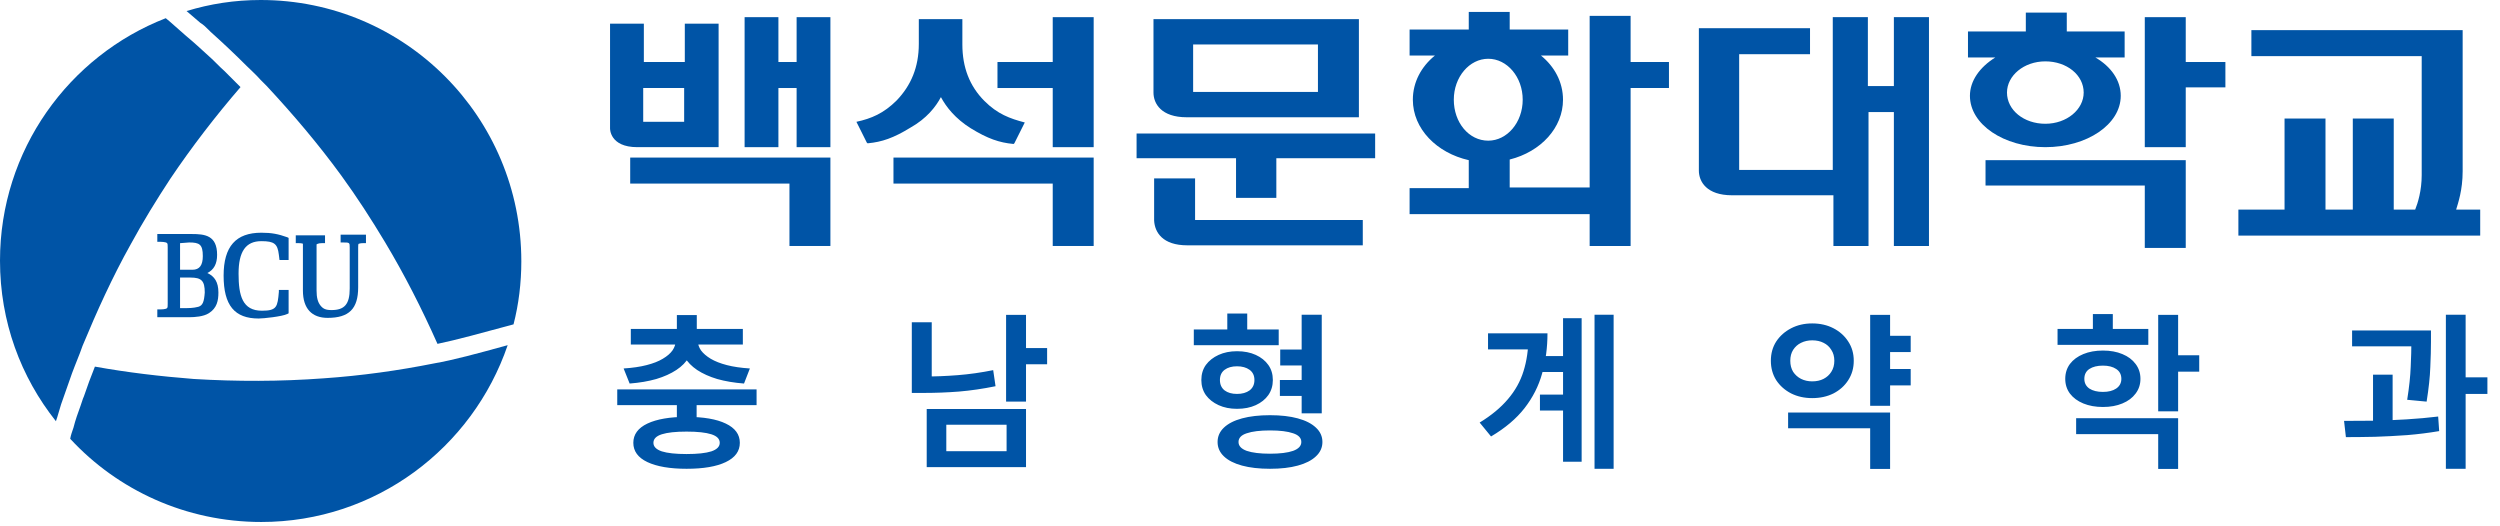
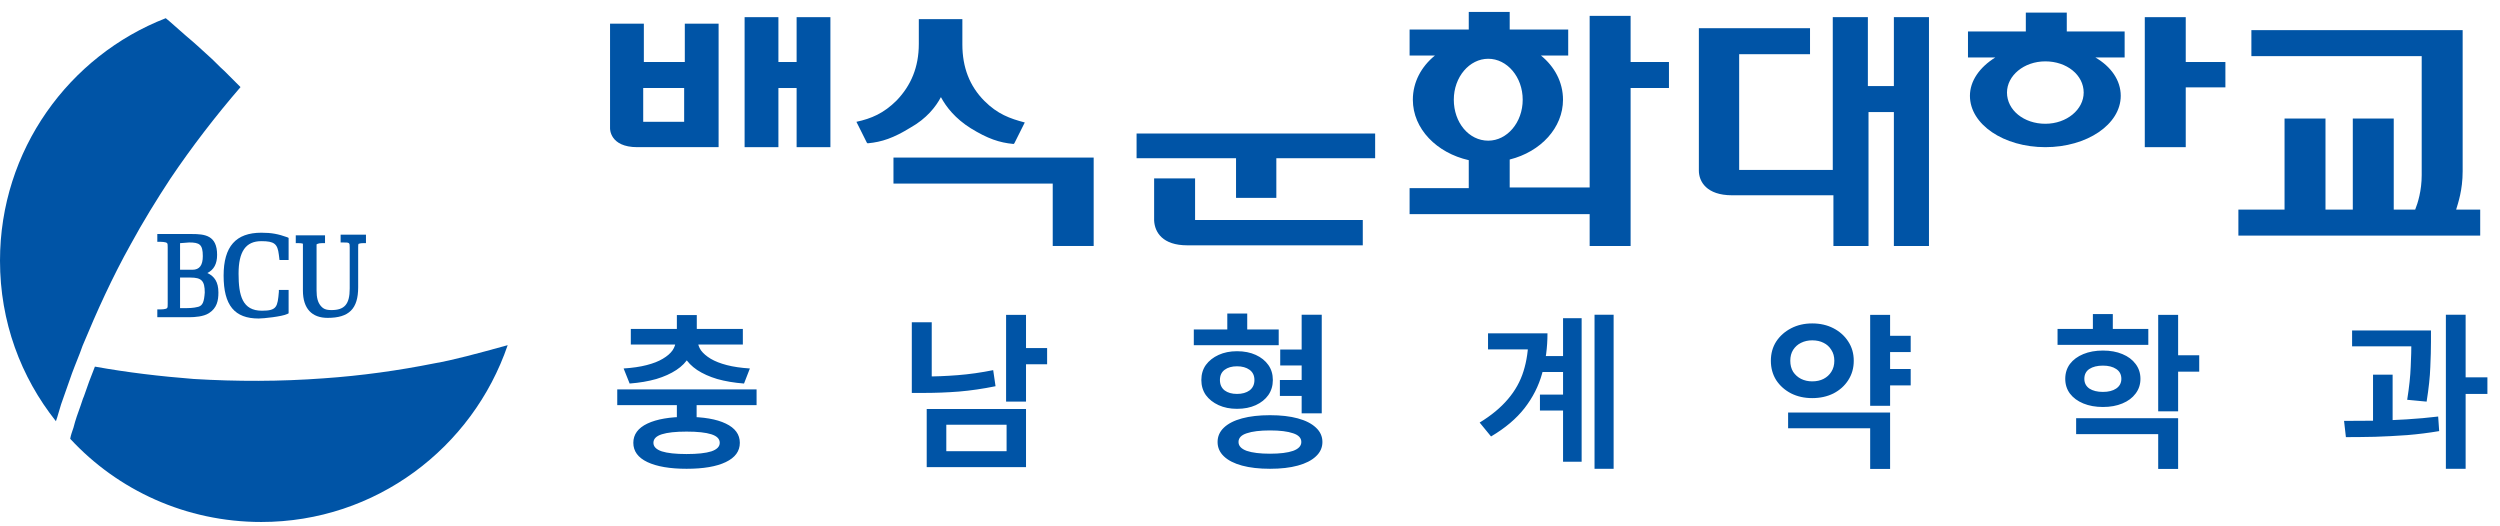
<svg xmlns="http://www.w3.org/2000/svg" width="209" height="44" viewBox="0 0 209 44" fill="none">
  <path d="M205.334 17.52C205.497 16.977 205.878 15.89 205.878 14.314V2.521H188.216V4.695H202.454V14.64C202.454 15.944 202.128 16.977 201.911 17.52H200.117V9.912H196.694V17.52H194.411V9.912H190.988V17.52H187.129V19.694H207.345V17.52H205.334Z" fill="#0054A6" />
-   <path d="M99.203 9.803H113.604V1.598H96.431V7.738C96.431 8.662 97.083 9.803 99.203 9.803ZM99.746 3.717H110.18V7.684H99.746V3.717Z" fill="#0054A6" />
  <path d="M99.855 14.912H96.485V18.444C96.54 19.422 97.192 20.509 99.257 20.509H113.929V18.39H99.909V14.912H99.855Z" fill="#0054A6" />
  <path d="M95.018 13.227H103.333V16.542H106.702V13.227H114.962V11.162H95.018V13.227Z" fill="#0054A6" />
-   <path d="M52.685 15.347H65.999V20.564H69.422V13.173H52.685V15.347Z" fill="#0054A6" />
  <path d="M66.597 5.184H65.075V1.435H62.249V12.303H65.075V7.358H66.597V12.303H69.422V1.435H66.597V5.184Z" fill="#0054A6" />
  <path d="M60.075 12.303V1.978H57.25V5.185H53.826V1.978H51V10.727C51 10.727 50.946 12.303 53.282 12.303H60.075ZM53.772 7.358H57.195V10.184H53.772V7.358Z" fill="#0054A6" />
  <path d="M158.273 7.195H156.154V1.435H153.22V14.205H145.394V4.532H151.318V2.359H142.025V14.26C142.025 15.184 142.677 16.325 144.796 16.325H153.274V20.564H156.208V9.369H158.328V20.564H161.262V1.435H158.328V7.195H158.273Z" fill="#0054A6" />
  <path d="M177.294 8.01C177.294 6.706 176.478 5.565 175.174 4.804H177.62V2.63H172.783V1.054H169.359V2.63H164.523V4.804H166.805C165.501 5.619 164.686 6.76 164.686 8.01C164.686 10.402 167.512 12.303 170.99 12.303C174.468 12.303 177.294 10.402 177.294 8.01ZM167.784 7.739C167.784 6.326 169.196 5.13 170.99 5.13C172.783 5.13 174.196 6.271 174.196 7.739C174.196 9.152 172.783 10.347 170.99 10.347C169.196 10.347 167.784 9.206 167.784 7.739Z" fill="#0054A6" />
-   <path d="M165.99 15.51H179.304V20.727H182.728V13.39H165.99V15.51Z" fill="#0054A6" />
  <path d="M182.728 5.184V1.435H179.304V12.303H182.728V7.304H186.043V5.184H182.728Z" fill="#0054A6" />
  <path d="M74.694 15.347H88.008V20.564H91.431V13.173H74.694V15.347Z" fill="#0054A6" />
  <path d="M78.661 8.119C79.096 8.934 79.856 9.912 81.161 10.727C82.573 11.597 83.552 11.923 84.693 12.032H84.747L84.802 11.977L85.671 10.239C84.421 9.912 83.389 9.532 82.302 8.445C81.052 7.195 80.454 5.619 80.454 3.717V1.598H76.813V3.663C76.813 5.619 76.161 7.141 74.966 8.391C73.879 9.478 72.846 9.912 71.596 10.184L72.466 11.923L72.52 11.977H72.574C73.716 11.869 74.694 11.543 76.107 10.673C77.465 9.912 78.226 8.934 78.661 8.119Z" fill="#0054A6" />
-   <path d="M88.008 5.184H83.389V7.358H88.008V12.303H91.431V1.435H88.008V5.184Z" fill="#0054A6" />
  <path d="M136.319 1.326H132.895V15.673H126.211V13.336C128.82 12.684 130.667 10.673 130.667 8.336C130.667 6.869 129.961 5.565 128.82 4.641H131.102V2.467H126.211V1H122.788V2.467H117.842V4.641H119.962C118.82 5.565 118.114 6.869 118.114 8.336C118.114 10.782 120.125 12.792 122.788 13.39V15.727H117.842V17.901H132.895V20.564H136.319V7.358H139.525V5.184H136.319V1.326V1.326ZM121.538 8.336C121.538 6.434 122.842 4.913 124.418 4.913C125.994 4.913 127.298 6.434 127.298 8.336C127.298 10.238 125.994 11.76 124.418 11.76C122.788 11.76 121.538 10.238 121.538 8.336Z" fill="#0054A6" />
-   <path d="M17.444 2.5C17.499 2.554 17.553 2.608 17.607 2.663C18.64 3.587 19.672 4.565 20.596 5.489C20.977 5.869 21.411 6.249 21.792 6.684L22.281 7.173C24.509 9.564 26.628 12.064 28.53 14.673C29.835 16.466 31.03 18.314 32.171 20.216C33.802 22.933 35.269 25.813 36.573 28.747C38.149 28.421 40.323 27.824 42.931 27.117C43.366 25.433 43.583 23.639 43.583 21.846C43.583 9.782 33.856 0 21.792 0C19.618 0 17.553 0.326 15.597 0.924C15.977 1.25 16.358 1.576 16.738 1.902C17.01 2.065 17.227 2.282 17.444 2.5Z" fill="#0054A6" />
  <path d="M27.063 31.628C23.422 31.899 19.781 31.899 16.194 31.682C13.423 31.465 10.651 31.139 7.934 30.649C7.608 31.465 7.282 32.334 7.01 33.149C6.902 33.367 6.847 33.638 6.739 33.91C6.521 34.508 6.304 35.106 6.141 35.758C6.032 36.084 5.923 36.355 5.869 36.682C9.836 40.975 15.542 43.638 21.846 43.638C31.41 43.638 39.508 37.442 42.442 28.856C39.888 29.563 37.877 30.106 36.301 30.378C33.312 30.976 30.215 31.41 27.063 31.628Z" fill="#0054A6" />
  <path d="M5.815 31.791C6.086 30.975 6.412 30.215 6.684 29.508L6.902 28.91C8.097 26.03 9.401 23.15 10.923 20.433C11.956 18.531 13.097 16.683 14.238 14.944C16.031 12.281 18.042 9.673 20.107 7.282C19.672 6.847 19.183 6.358 18.748 5.923C18.314 5.543 17.933 5.108 17.498 4.728C16.846 4.13 16.194 3.532 15.542 2.989C15.107 2.608 14.618 2.174 14.184 1.793C14.075 1.685 13.966 1.63 13.857 1.521C5.76 4.673 0 12.553 0 21.791C0 26.9 1.739 31.519 4.674 35.214C4.837 34.779 4.945 34.29 5.108 33.801C5.326 33.149 5.597 32.443 5.815 31.791Z" fill="#0054A6" />
  <path d="M17.335 22.824C17.879 22.552 18.15 22.063 18.15 21.302C18.15 19.672 17.118 19.564 16.031 19.564H14.509H13.151V19.727V20.216H13.314C13.477 20.216 13.857 20.216 13.966 20.324C14.02 20.379 14.02 20.487 14.02 20.705V25.378C14.02 25.596 14.02 25.704 13.966 25.759C13.857 25.867 13.477 25.867 13.314 25.867H13.151V26.519H14.509H15.814C16.303 26.519 17.009 26.465 17.444 26.193C18.15 25.759 18.259 25.107 18.259 24.454C18.259 23.585 17.933 23.096 17.335 22.824ZM15.053 20.324C15.107 20.324 15.107 20.324 15.107 20.324L15.814 20.27C16.683 20.27 16.955 20.433 16.955 21.411C16.955 22.172 16.683 22.552 16.085 22.552C16.085 22.552 15.325 22.552 15.053 22.552V20.324V20.324ZM16.575 25.65C16.14 25.759 15.814 25.759 15.379 25.759C15.379 25.759 15.216 25.759 15.053 25.759V23.204C15.27 23.204 15.922 23.204 15.922 23.204C16.846 23.204 17.118 23.476 17.118 24.454C17.064 25.215 16.955 25.541 16.575 25.65Z" fill="#0054A6" />
  <path d="M21.846 20.161C22.933 20.161 23.204 20.379 23.313 21.302L23.367 21.737H24.128V19.89L24.02 19.835C23.259 19.564 22.715 19.455 21.846 19.455C19.726 19.455 18.694 20.596 18.694 23.041C18.694 25.541 19.618 26.628 21.628 26.628C22.009 26.628 23.585 26.465 24.02 26.248L24.128 26.193V24.237H23.313V24.4C23.204 25.65 23.15 25.976 21.9 25.976C20.27 25.976 19.944 24.726 19.944 22.878C19.944 21.031 20.541 20.161 21.846 20.161Z" fill="#0054A6" />
  <path d="M30.595 19.618H30.486H28.476V20.27H28.639C29.237 20.27 29.236 20.27 29.236 20.705V24.128C29.236 25.433 28.802 25.922 27.715 25.922C27.226 25.922 27.009 25.813 26.791 25.541C26.574 25.27 26.465 24.889 26.465 24.291V20.759C26.465 20.596 26.465 20.433 26.465 20.433C26.465 20.433 26.574 20.324 26.954 20.324H27.172V19.672H24.726V20.324H24.889C25.27 20.324 25.324 20.379 25.324 20.379C25.324 20.433 25.324 20.542 25.324 20.705V24.291C25.324 25.813 26.085 26.574 27.389 26.574C29.182 26.574 29.943 25.813 29.943 24.02V20.705C29.943 20.542 29.943 20.379 29.997 20.379C29.997 20.379 30.106 20.324 30.432 20.324H30.595V19.672V19.672V19.618Z" fill="#0054A6" />
  <path d="M56.586 33.408H58.238V35.284H56.586V33.408ZM51.602 32.554H63.25V33.87H51.602V32.554ZM56.586 26.338H58.252V28.102H56.586V26.338ZM56.488 28.242H57.958V28.48C57.958 28.984 57.837 29.441 57.594 29.852C57.361 30.263 57.011 30.622 56.544 30.93C56.077 31.238 55.517 31.49 54.864 31.686C54.211 31.873 53.469 31.999 52.638 32.064L52.134 30.804C52.871 30.757 53.511 30.664 54.052 30.524C54.603 30.384 55.055 30.207 55.41 29.992C55.774 29.777 56.045 29.544 56.222 29.292C56.399 29.031 56.488 28.76 56.488 28.48V28.242ZM56.88 28.242H58.336V28.48C58.336 28.76 58.425 29.031 58.602 29.292C58.789 29.544 59.059 29.777 59.414 29.992C59.778 30.207 60.231 30.384 60.772 30.524C61.313 30.664 61.953 30.757 62.69 30.804L62.2 32.064C61.369 31.999 60.623 31.873 59.96 31.686C59.307 31.49 58.747 31.238 58.28 30.93C57.823 30.622 57.473 30.263 57.23 29.852C56.997 29.441 56.88 28.984 56.88 28.48V28.242ZM52.736 27.5H62.102V28.802H52.736V27.5ZM57.398 34.85C58.807 34.85 59.899 35.037 60.674 35.41C61.458 35.783 61.85 36.32 61.85 37.02C61.85 37.72 61.458 38.257 60.674 38.63C59.899 39.003 58.807 39.19 57.398 39.19C56.007 39.19 54.915 39.003 54.122 38.63C53.338 38.257 52.946 37.72 52.946 37.02C52.946 36.32 53.338 35.783 54.122 35.41C54.915 35.037 56.007 34.85 57.398 34.85ZM57.398 36.082C56.483 36.082 55.793 36.157 55.326 36.306C54.859 36.455 54.626 36.693 54.626 37.02C54.626 37.337 54.859 37.575 55.326 37.734C55.793 37.883 56.483 37.958 57.398 37.958C58.313 37.958 59.003 37.883 59.47 37.734C59.937 37.575 60.17 37.337 60.17 37.02C60.17 36.693 59.937 36.455 59.47 36.306C59.003 36.157 58.313 36.082 57.398 36.082ZM84.109 26.324H85.775V33.576H84.109V26.324ZM85.327 29.096H87.539V30.454H85.327V29.096ZM77.473 34.192H85.775V39.05H77.473V34.192ZM84.151 35.508H79.111V37.72H84.151V35.508ZM76.227 26.94H77.893V32.176H76.227V26.94ZM76.227 31.476H77.291C78.187 31.476 79.111 31.439 80.063 31.364C81.024 31.289 82.014 31.149 83.031 30.944L83.227 32.288C82.172 32.503 81.15 32.652 80.161 32.736C79.172 32.811 78.215 32.848 77.291 32.848H76.227V31.476ZM107.026 29.222H109.462V30.552H107.026V29.222ZM106.998 31.77H109.434V33.1H106.998V31.77ZM99.802 27.542H106.9V28.858H99.802V27.542ZM103.414 29.362C104.011 29.362 104.534 29.465 104.982 29.67C105.43 29.875 105.78 30.155 106.032 30.51C106.284 30.865 106.41 31.285 106.41 31.77C106.41 32.246 106.284 32.666 106.032 33.03C105.78 33.385 105.43 33.665 104.982 33.87C104.534 34.075 104.011 34.178 103.414 34.178C102.835 34.178 102.322 34.075 101.874 33.87C101.426 33.665 101.071 33.385 100.81 33.03C100.558 32.666 100.432 32.246 100.432 31.77C100.432 31.285 100.558 30.865 100.81 30.51C101.071 30.155 101.426 29.875 101.874 29.67C102.322 29.465 102.835 29.362 103.414 29.362ZM103.414 30.622C102.984 30.622 102.639 30.72 102.378 30.916C102.116 31.112 101.986 31.397 101.986 31.77C101.986 32.143 102.116 32.433 102.378 32.638C102.639 32.834 102.984 32.932 103.414 32.932C103.843 32.932 104.193 32.834 104.464 32.638C104.734 32.433 104.87 32.143 104.87 31.77C104.87 31.397 104.734 31.112 104.464 30.916C104.193 30.72 103.843 30.622 103.414 30.622ZM102.602 26.212H104.268V28.466H102.602V26.212ZM108.818 26.31H110.498V34.556H108.818V26.31ZM106.172 34.71C107.077 34.71 107.852 34.799 108.496 34.976C109.149 35.153 109.653 35.41 110.008 35.746C110.372 36.082 110.554 36.483 110.554 36.95C110.554 37.417 110.372 37.818 110.008 38.154C109.653 38.49 109.149 38.747 108.496 38.924C107.852 39.101 107.077 39.19 106.172 39.19C105.266 39.19 104.487 39.101 103.834 38.924C103.18 38.747 102.676 38.49 102.322 38.154C101.967 37.818 101.79 37.417 101.79 36.95C101.79 36.483 101.967 36.082 102.322 35.746C102.676 35.41 103.18 35.153 103.834 34.976C104.487 34.799 105.266 34.71 106.172 34.71ZM106.172 35.984C105.341 35.984 104.692 36.063 104.226 36.222C103.768 36.371 103.54 36.614 103.54 36.95C103.54 37.277 103.768 37.524 104.226 37.692C104.692 37.851 105.341 37.93 106.172 37.93C107.002 37.93 107.646 37.851 108.104 37.692C108.561 37.524 108.79 37.277 108.79 36.95C108.79 36.614 108.561 36.371 108.104 36.222C107.646 36.063 107.002 35.984 106.172 35.984ZM128.823 29.768H131.497V31.098H128.823V29.768ZM128.739 32.988H131.455V34.318H128.739V32.988ZM133.303 26.31H134.899V39.19H133.303V26.31ZM130.671 26.604H132.225V38.602H130.671V26.604ZM127.773 27.864H129.369C129.369 29.059 129.219 30.179 128.921 31.224C128.631 32.269 128.141 33.235 127.451 34.122C126.769 34.999 125.836 35.788 124.651 36.488L123.699 35.326C124.679 34.729 125.467 34.075 126.065 33.366C126.671 32.657 127.105 31.877 127.367 31.028C127.637 30.169 127.773 29.227 127.773 28.2V27.864ZM124.399 27.864H128.347V29.208H124.399V27.864ZM157.508 28.074H159.734V29.432H157.508V28.074ZM157.508 30.846H159.734V32.218H157.508V30.846ZM156.346 26.324H158.012V33.926H156.346V26.324ZM149.486 34.486H158.012V39.204H156.346V35.802H149.486V34.486ZM151.502 27.038C152.164 27.038 152.757 27.173 153.28 27.444C153.802 27.715 154.213 28.083 154.512 28.55C154.82 29.017 154.974 29.553 154.974 30.16C154.974 30.767 154.82 31.308 154.512 31.784C154.213 32.251 153.802 32.619 153.28 32.89C152.757 33.151 152.164 33.282 151.502 33.282C150.848 33.282 150.26 33.151 149.738 32.89C149.215 32.619 148.8 32.251 148.492 31.784C148.193 31.308 148.044 30.767 148.044 30.16C148.044 29.553 148.193 29.017 148.492 28.55C148.8 28.083 149.215 27.715 149.738 27.444C150.26 27.173 150.848 27.038 151.502 27.038ZM151.502 28.452C151.156 28.452 150.844 28.522 150.564 28.662C150.293 28.793 150.074 28.989 149.906 29.25C149.747 29.502 149.668 29.805 149.668 30.16C149.668 30.515 149.747 30.823 149.906 31.084C150.074 31.336 150.293 31.532 150.564 31.672C150.844 31.812 151.156 31.882 151.502 31.882C151.866 31.882 152.183 31.812 152.454 31.672C152.724 31.532 152.939 31.336 153.098 31.084C153.266 30.823 153.35 30.515 153.35 30.16C153.35 29.805 153.266 29.502 153.098 29.25C152.939 28.989 152.724 28.793 152.454 28.662C152.183 28.522 151.866 28.452 151.502 28.452ZM172.011 27.5H179.599V28.83H172.011V27.5ZM175.805 29.306C176.421 29.306 176.962 29.404 177.429 29.6C177.905 29.796 178.273 30.071 178.535 30.426C178.805 30.781 178.941 31.196 178.941 31.672C178.941 32.139 178.805 32.549 178.535 32.904C178.273 33.259 177.905 33.534 177.429 33.73C176.962 33.926 176.421 34.024 175.805 34.024C175.189 34.024 174.643 33.926 174.167 33.73C173.691 33.534 173.317 33.259 173.047 32.904C172.785 32.549 172.655 32.139 172.655 31.672C172.655 31.196 172.785 30.781 173.047 30.426C173.317 30.071 173.691 29.796 174.167 29.6C174.643 29.404 175.189 29.306 175.805 29.306ZM175.805 30.566C175.338 30.566 174.96 30.659 174.671 30.846C174.391 31.033 174.251 31.308 174.251 31.672C174.251 32.017 174.391 32.288 174.671 32.484C174.96 32.671 175.338 32.764 175.805 32.764C176.262 32.764 176.631 32.671 176.911 32.484C177.2 32.288 177.345 32.017 177.345 31.672C177.345 31.308 177.2 31.033 176.911 30.846C176.631 30.659 176.262 30.566 175.805 30.566ZM180.425 26.324H182.091V34.388H180.425V26.324ZM181.643 29.698H183.855V31.07H181.643V29.698ZM173.565 34.962H182.091V39.204H180.425V36.292H173.565V34.962ZM174.965 26.254H176.631V28.256H174.965V26.254ZM196.635 27.626H202.249V28.956H196.635V27.626ZM198.385 31.322H200.023V35.69H198.385V31.322ZM201.591 27.626H203.229V28.578C203.229 29.175 203.211 29.88 203.173 30.692C203.145 31.504 203.043 32.465 202.865 33.576L201.241 33.422C201.409 32.358 201.507 31.434 201.535 30.65C201.573 29.866 201.591 29.175 201.591 28.578V27.626ZM204.475 26.31H206.127V39.19H204.475V26.31ZM205.651 31.546H207.947V32.932H205.651V31.546ZM196.117 36.544L195.963 35.186C196.719 35.186 197.545 35.181 198.441 35.172C199.337 35.153 200.247 35.116 201.171 35.06C202.095 35.004 202.982 34.925 203.831 34.822L203.915 36.04C203.038 36.189 202.142 36.301 201.227 36.376C200.313 36.441 199.421 36.488 198.553 36.516C197.685 36.535 196.873 36.544 196.117 36.544Z" fill="#0054A6" />
</svg>